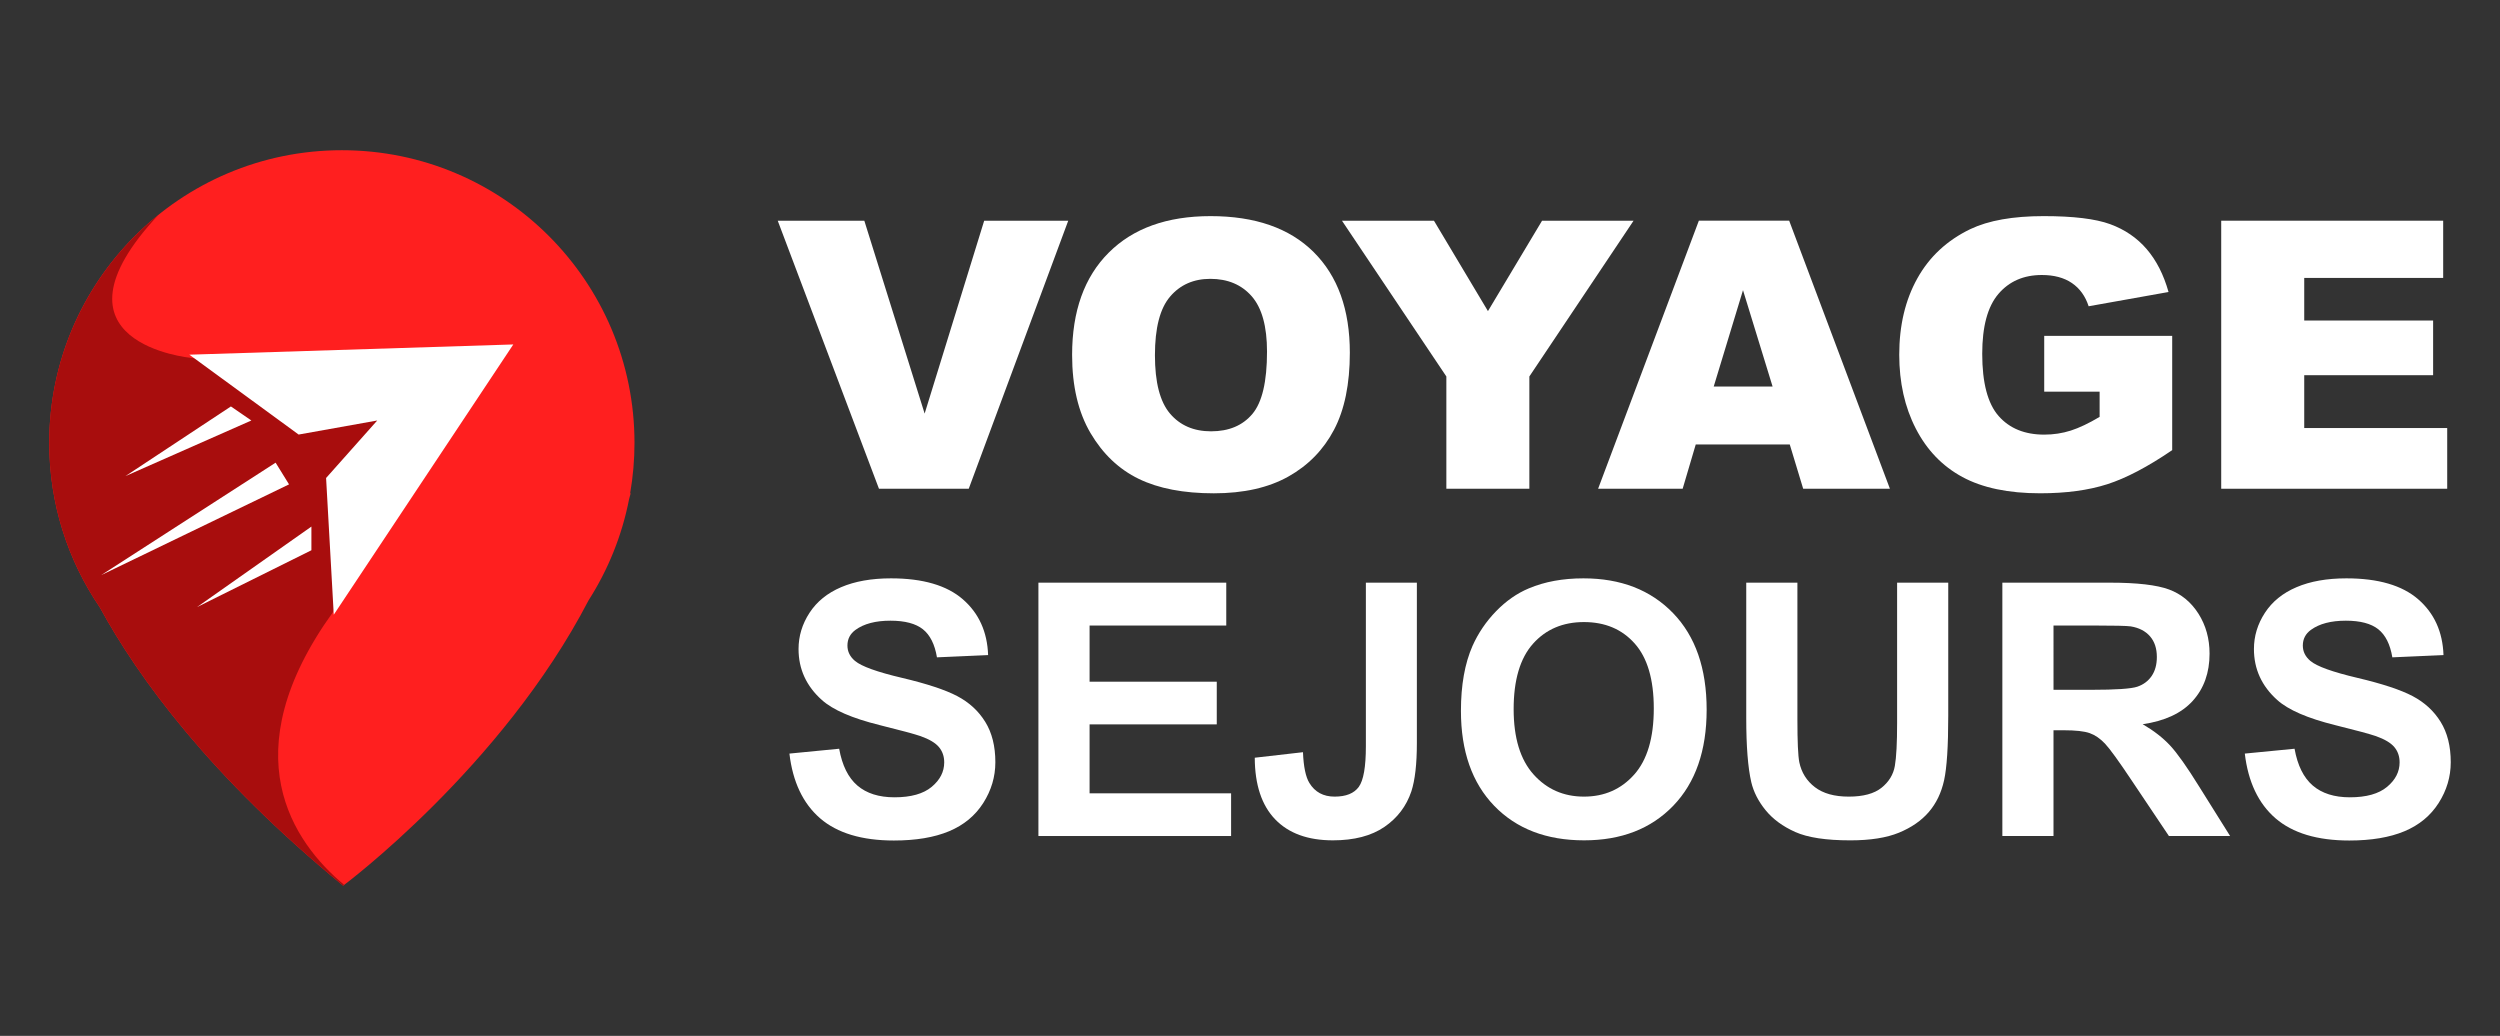
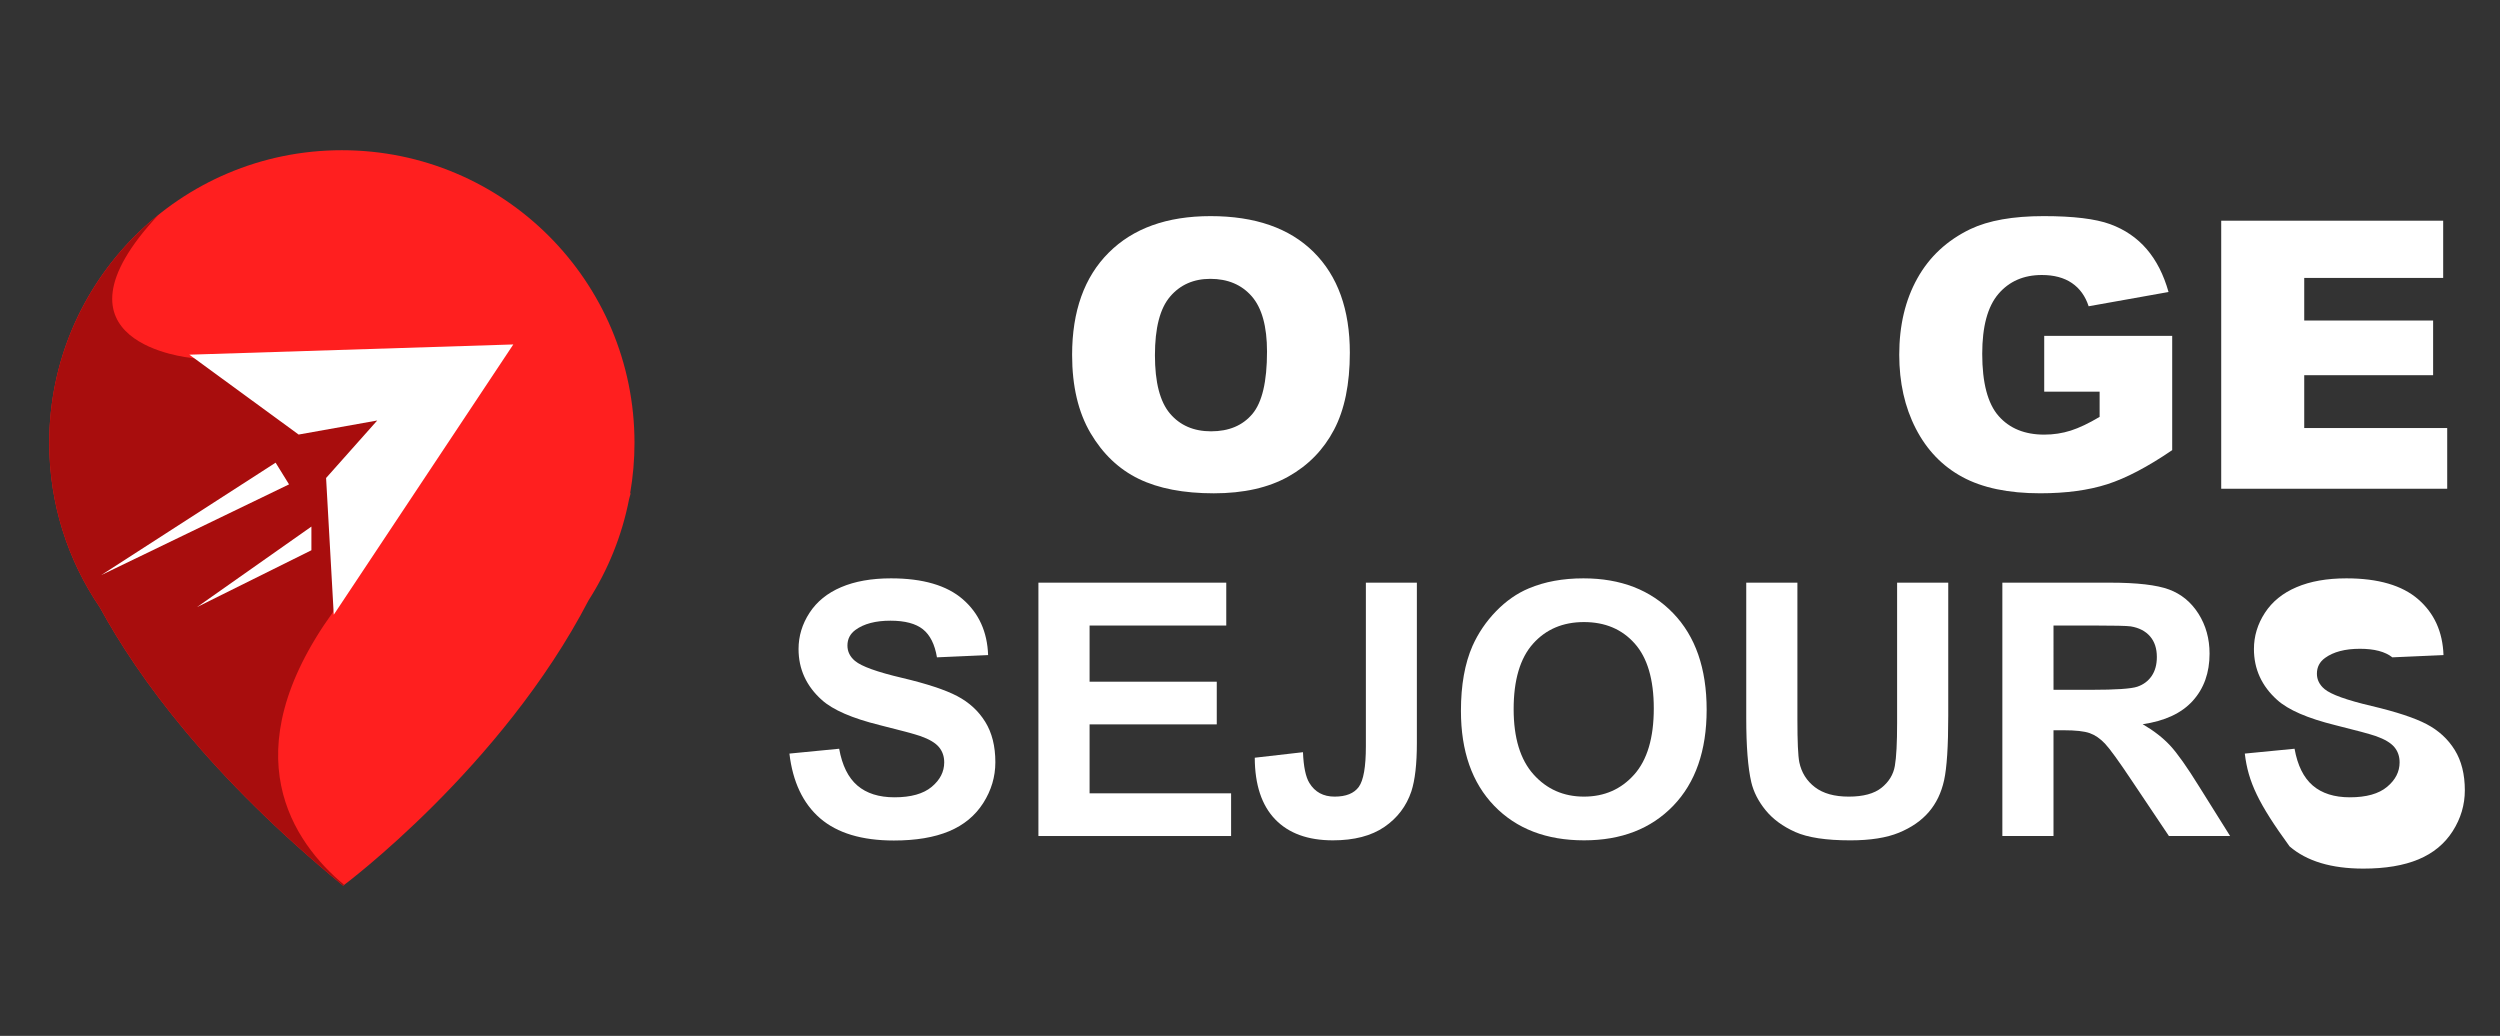
<svg xmlns="http://www.w3.org/2000/svg" version="1.1" id="Calque_1" x="0px" y="0px" width="170.75px" height="70.75px" viewBox="0 0 170.75 70.75" enable-background="new 0 0 170.75 70.75" xml:space="preserve">
  <rect x="0" y="0" width="170.75" height="70.75" fill="#333333" stroke="none" />
  <g>
    <path fill="#FF1F1F" d="M43.074,33.695h-0.035c0.194-1.12,0.297-2.272,0.297-3.448c0-11.038-8.948-19.987-19.987-19.987   c-11.038,0-19.987,8.949-19.987,19.987c0,4.167,1.275,8.036,3.457,11.238c2.646,4.848,7.558,11.564,16.617,19.006   c0,0,10.817-8.039,16.764-19.488c1.328-2.077,2.282-4.417,2.769-6.921C43.004,33.951,43.04,33.824,43.074,33.695z" />
    <g>
      <path fill="#A80D0D" d="M22.738,41.813l3.229-7.594l2.793-5.848l-2.705-1.659l-13.005-2.27c0,0-10.459-0.961-2.228-9.769    c-4.549,3.663-7.461,9.279-7.461,15.573c0,4.167,1.275,8.036,3.457,11.238c2.646,4.848,7.558,11.564,16.617,19.006    c0,0,0.024-0.018,0.069-0.053C20.022,57.537,15.774,51.489,22.738,41.813z" />
    </g>
    <polygon fill="#FFFFFF" points="12.934,24.225 20.396,29.68 25.765,28.72 22.272,32.647 22.796,41.985 35.059,23.526  " />
-     <polygon fill="#FFFFFF" points="15.771,27.76 17.167,28.72 8.569,32.517  " />
    <polygon fill="#FFFFFF" points="21.269,35.965 21.269,37.582 13.457,41.463  " />
    <polygon fill="#FFFFFF" points="18.825,31.6 19.741,33.083 6.91,39.281  " />
  </g>
  <g>
-     <path fill="#FFFFFF" d="M53.119,15.074h5.914l4.12,13.174l4.067-13.174h5.741L66.165,33.38h-6.132L53.119,15.074z" />
    <path fill="#FFFFFF" d="M73.225,24.239c0-2.988,0.833-5.315,2.498-6.98s3.983-2.498,6.956-2.498c3.046,0,5.394,0.818,7.042,2.454   c1.648,1.636,2.473,3.928,2.473,6.875c0,2.14-0.36,3.894-1.08,5.263c-0.721,1.37-1.761,2.435-3.122,3.197   c-1.36,0.762-3.058,1.143-5.089,1.143c-2.064,0-3.773-0.329-5.126-0.986s-2.449-1.698-3.291-3.122   C73.646,28.16,73.225,26.379,73.225,24.239z M78.882,24.264c0,1.848,0.343,3.176,1.03,3.984c0.687,0.807,1.621,1.211,2.804,1.211   c1.215,0,2.155-0.395,2.821-1.186c0.667-0.791,1-2.21,1-4.258c0-1.724-0.349-2.982-1.043-3.778   c-0.695-0.794-1.639-1.192-2.829-1.192c-1.14,0-2.057,0.404-2.746,1.211C79.227,21.063,78.882,22.399,78.882,24.264z" />
-     <path fill="#FFFFFF" d="M91.656,15.074h6.283l3.688,6.175l3.696-6.175h6.25l-7.118,10.639v7.667h-5.669v-7.667L91.656,15.074z" />
-     <path fill="#FFFFFF" d="M122.241,30.358h-6.422l-0.893,3.022h-5.775l6.881-18.307h6.169l6.88,18.307h-5.924L122.241,30.358z    M121.068,26.4l-2.021-6.581l-2,6.581H121.068z" />
    <path fill="#FFFFFF" d="M139.62,26.75V22.94h8.741v7.805c-1.673,1.141-3.153,1.917-4.438,2.329   c-1.287,0.412-2.813,0.618-4.577,0.618c-2.174,0-3.944-0.371-5.313-1.111c-1.37-0.741-2.432-1.844-3.185-3.31   c-0.754-1.465-1.13-3.146-1.13-5.044c0-1.999,0.412-3.736,1.236-5.213c0.823-1.478,2.03-2.6,3.621-3.366   c1.24-0.591,2.91-0.887,5.008-0.887c2.022,0,3.535,0.183,4.539,0.549c1.003,0.367,1.836,0.935,2.497,1.705   c0.662,0.77,1.159,1.746,1.492,2.929l-5.457,0.974c-0.225-0.691-0.605-1.219-1.143-1.586c-0.537-0.366-1.221-0.549-2.054-0.549   c-1.24,0-2.229,0.431-2.966,1.292c-0.736,0.862-1.105,2.225-1.105,4.09c0,1.981,0.373,3.396,1.117,4.246   c0.746,0.849,1.784,1.274,3.116,1.274c0.633,0,1.236-0.092,1.812-0.275c0.573-0.183,1.231-0.495,1.973-0.937V26.75H139.62z" />
    <path fill="#FFFFFF" d="M151.709,15.074h15.16v3.908h-9.49v2.91h8.803v3.734h-8.803v3.609h9.765v4.146h-15.435V15.074z" />
  </g>
  <g>
    <path fill="#FFFFFF" d="M53.917,51.47l3.398-0.331c0.205,1.142,0.62,1.979,1.245,2.514c0.626,0.536,1.47,0.803,2.532,0.803   c1.125,0,1.973-0.238,2.543-0.714c0.571-0.476,0.855-1.033,0.855-1.67c0-0.409-0.119-0.758-0.359-1.045s-0.659-0.537-1.257-0.75   c-0.41-0.141-1.342-0.393-2.797-0.754c-1.874-0.465-3.188-1.035-3.943-1.712c-1.062-0.952-1.593-2.113-1.593-3.482   c0-0.881,0.249-1.705,0.749-2.473s1.22-1.352,2.16-1.752c0.94-0.401,2.075-0.603,3.405-0.603c2.172,0,3.807,0.477,4.904,1.429   c1.098,0.951,1.674,2.223,1.729,3.812l-3.494,0.154c-0.149-0.89-0.47-1.528-0.962-1.919c-0.491-0.389-1.229-0.584-2.214-0.584   c-1.015,0-1.81,0.209-2.384,0.626c-0.37,0.268-0.554,0.625-0.554,1.074c0,0.409,0.172,0.759,0.519,1.051   c0.44,0.369,1.511,0.755,3.211,1.155c1.699,0.402,2.956,0.817,3.771,1.246s1.452,1.015,1.912,1.759   c0.46,0.743,0.69,1.662,0.69,2.756c0,0.991-0.275,1.92-0.826,2.785s-1.33,1.509-2.337,1.93c-1.008,0.421-2.263,0.632-3.766,0.632   c-2.188,0-3.867-0.506-5.04-1.517C54.845,54.878,54.145,53.404,53.917,51.47z" />
    <path fill="#FFFFFF" d="M70.924,57.1V39.796h12.83v2.928h-9.336v3.836h8.687v2.915h-8.687v4.709h9.666V57.1H70.924z" />
    <path fill="#FFFFFF" d="M93.29,39.796h3.482v10.953c0,1.433-0.126,2.534-0.377,3.305c-0.34,1.008-0.953,1.816-1.842,2.426   c-0.89,0.609-2.062,0.915-3.518,0.915c-1.707,0-3.021-0.479-3.941-1.435c-0.921-0.956-1.386-2.358-1.394-4.208l3.293-0.377   c0.04,0.991,0.186,1.691,0.437,2.101c0.379,0.622,0.952,0.933,1.724,0.933c0.779,0,1.33-0.223,1.652-0.667s0.483-1.367,0.483-2.768   V39.796z" />
    <path fill="#FFFFFF" d="M99.782,48.554c0-1.763,0.264-3.241,0.79-4.438c0.394-0.88,0.931-1.671,1.612-2.372   c0.681-0.7,1.426-1.22,2.235-1.558c1.079-0.456,2.321-0.685,3.73-0.685c2.549,0,4.589,0.791,6.12,2.373   c1.53,1.581,2.295,3.78,2.295,6.598c0,2.793-0.759,4.979-2.277,6.557c-1.519,1.577-3.549,2.366-6.091,2.366   c-2.572,0-4.618-0.785-6.138-2.354C100.541,53.47,99.782,51.308,99.782,48.554z M103.382,48.436c0,1.959,0.453,3.445,1.357,4.456   c0.905,1.011,2.054,1.517,3.446,1.517s2.536-0.501,3.43-1.505c0.893-1.003,1.339-2.509,1.339-4.515   c0-1.983-0.435-3.462-1.305-4.438c-0.869-0.977-2.023-1.464-3.464-1.464c-1.439,0-2.6,0.494-3.481,1.481   C103.823,44.956,103.382,46.445,103.382,48.436z" />
    <path fill="#FFFFFF" d="M119.269,39.796h3.494v9.372c0,1.487,0.043,2.451,0.13,2.892c0.148,0.708,0.505,1.276,1.067,1.705   c0.563,0.43,1.332,0.644,2.308,0.644c0.992,0,1.739-0.202,2.243-0.607c0.503-0.405,0.807-0.903,0.908-1.493   c0.103-0.59,0.154-1.57,0.154-2.939v-9.572h3.493v9.089c0,2.077-0.095,3.545-0.283,4.402s-0.537,1.581-1.045,2.172   c-0.507,0.59-1.187,1.06-2.036,1.41c-0.849,0.35-1.959,0.525-3.328,0.525c-1.652,0-2.905-0.19-3.76-0.572   c-0.853-0.382-1.527-0.878-2.023-1.487s-0.822-1.25-0.979-1.919c-0.229-0.99-0.343-2.454-0.343-4.391V39.796z" />
    <path fill="#FFFFFF" d="M136.761,57.1V39.796h7.354c1.849,0,3.192,0.156,4.03,0.466c0.839,0.312,1.509,0.864,2.013,1.658   c0.504,0.796,0.755,1.704,0.755,2.727c0,1.299-0.382,2.371-1.145,3.218c-0.764,0.846-1.904,1.378-3.423,1.599   c0.756,0.44,1.38,0.925,1.871,1.451c0.492,0.528,1.154,1.464,1.988,2.81l2.113,3.376h-4.179l-2.525-3.766   c-0.896-1.346-1.511-2.192-1.841-2.544c-0.331-0.35-0.682-0.59-1.051-0.72c-0.37-0.129-0.956-0.194-1.759-0.194h-0.708V57.1   H136.761z M140.255,47.114h2.585c1.676,0,2.722-0.071,3.14-0.213c0.416-0.142,0.743-0.386,0.979-0.731   c0.236-0.347,0.354-0.779,0.354-1.299c0-0.582-0.155-1.052-0.466-1.41c-0.311-0.357-0.749-0.584-1.316-0.679   c-0.283-0.039-1.133-0.059-2.55-0.059h-2.726V47.114z" />
-     <path fill="#FFFFFF" d="M153.32,51.47l3.398-0.331c0.205,1.142,0.62,1.979,1.245,2.514c0.626,0.536,1.47,0.803,2.532,0.803   c1.125,0,1.973-0.238,2.543-0.714c0.571-0.476,0.855-1.033,0.855-1.67c0-0.409-0.119-0.758-0.359-1.045s-0.659-0.537-1.257-0.75   c-0.409-0.141-1.342-0.393-2.797-0.754c-1.873-0.465-3.188-1.035-3.943-1.712c-1.062-0.952-1.593-2.113-1.593-3.482   c0-0.881,0.249-1.705,0.749-2.473s1.22-1.352,2.161-1.752c0.939-0.401,2.074-0.603,3.404-0.603c2.172,0,3.807,0.477,4.904,1.429   c1.098,0.951,1.674,2.223,1.729,3.812l-3.494,0.154c-0.149-0.89-0.47-1.528-0.962-1.919c-0.491-0.389-1.229-0.584-2.213-0.584   c-1.016,0-1.81,0.209-2.385,0.626c-0.369,0.268-0.554,0.625-0.554,1.074c0,0.409,0.172,0.759,0.52,1.051   c0.439,0.369,1.51,0.755,3.21,1.155c1.699,0.402,2.957,0.817,3.771,1.246c0.814,0.429,1.452,1.015,1.912,1.759   c0.46,0.743,0.69,1.662,0.69,2.756c0,0.991-0.275,1.92-0.826,2.785s-1.33,1.509-2.337,1.93s-2.263,0.632-3.766,0.632   c-2.188,0-3.867-0.506-5.04-1.517C154.248,54.878,153.548,53.404,153.32,51.47z" />
+     <path fill="#FFFFFF" d="M153.32,51.47l3.398-0.331c0.205,1.142,0.62,1.979,1.245,2.514c0.626,0.536,1.47,0.803,2.532,0.803   c1.125,0,1.973-0.238,2.543-0.714c0.571-0.476,0.855-1.033,0.855-1.67c0-0.409-0.119-0.758-0.359-1.045s-0.659-0.537-1.257-0.75   c-0.409-0.141-1.342-0.393-2.797-0.754c-1.873-0.465-3.188-1.035-3.943-1.712c-1.062-0.952-1.593-2.113-1.593-3.482   c0-0.881,0.249-1.705,0.749-2.473s1.22-1.352,2.161-1.752c0.939-0.401,2.074-0.603,3.404-0.603c2.172,0,3.807,0.477,4.904,1.429   c1.098,0.951,1.674,2.223,1.729,3.812l-3.494,0.154c-0.491-0.389-1.229-0.584-2.213-0.584   c-1.016,0-1.81,0.209-2.385,0.626c-0.369,0.268-0.554,0.625-0.554,1.074c0,0.409,0.172,0.759,0.52,1.051   c0.439,0.369,1.51,0.755,3.21,1.155c1.699,0.402,2.957,0.817,3.771,1.246c0.814,0.429,1.452,1.015,1.912,1.759   c0.46,0.743,0.69,1.662,0.69,2.756c0,0.991-0.275,1.92-0.826,2.785s-1.33,1.509-2.337,1.93s-2.263,0.632-3.766,0.632   c-2.188,0-3.867-0.506-5.04-1.517C154.248,54.878,153.548,53.404,153.32,51.47z" />
  </g>
</svg>